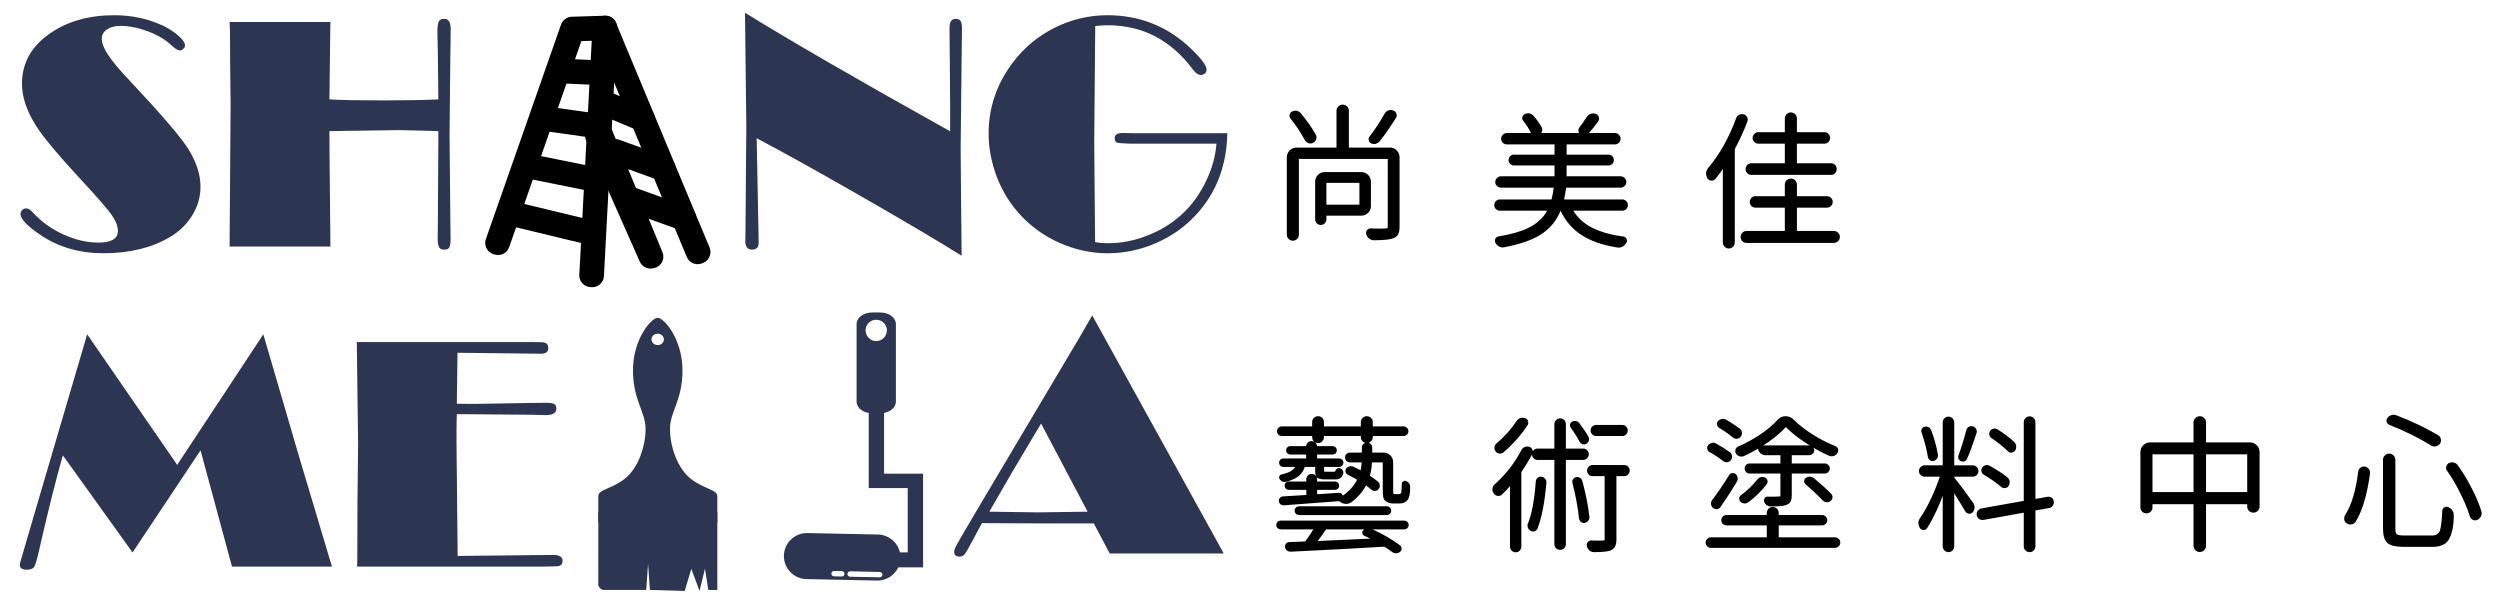
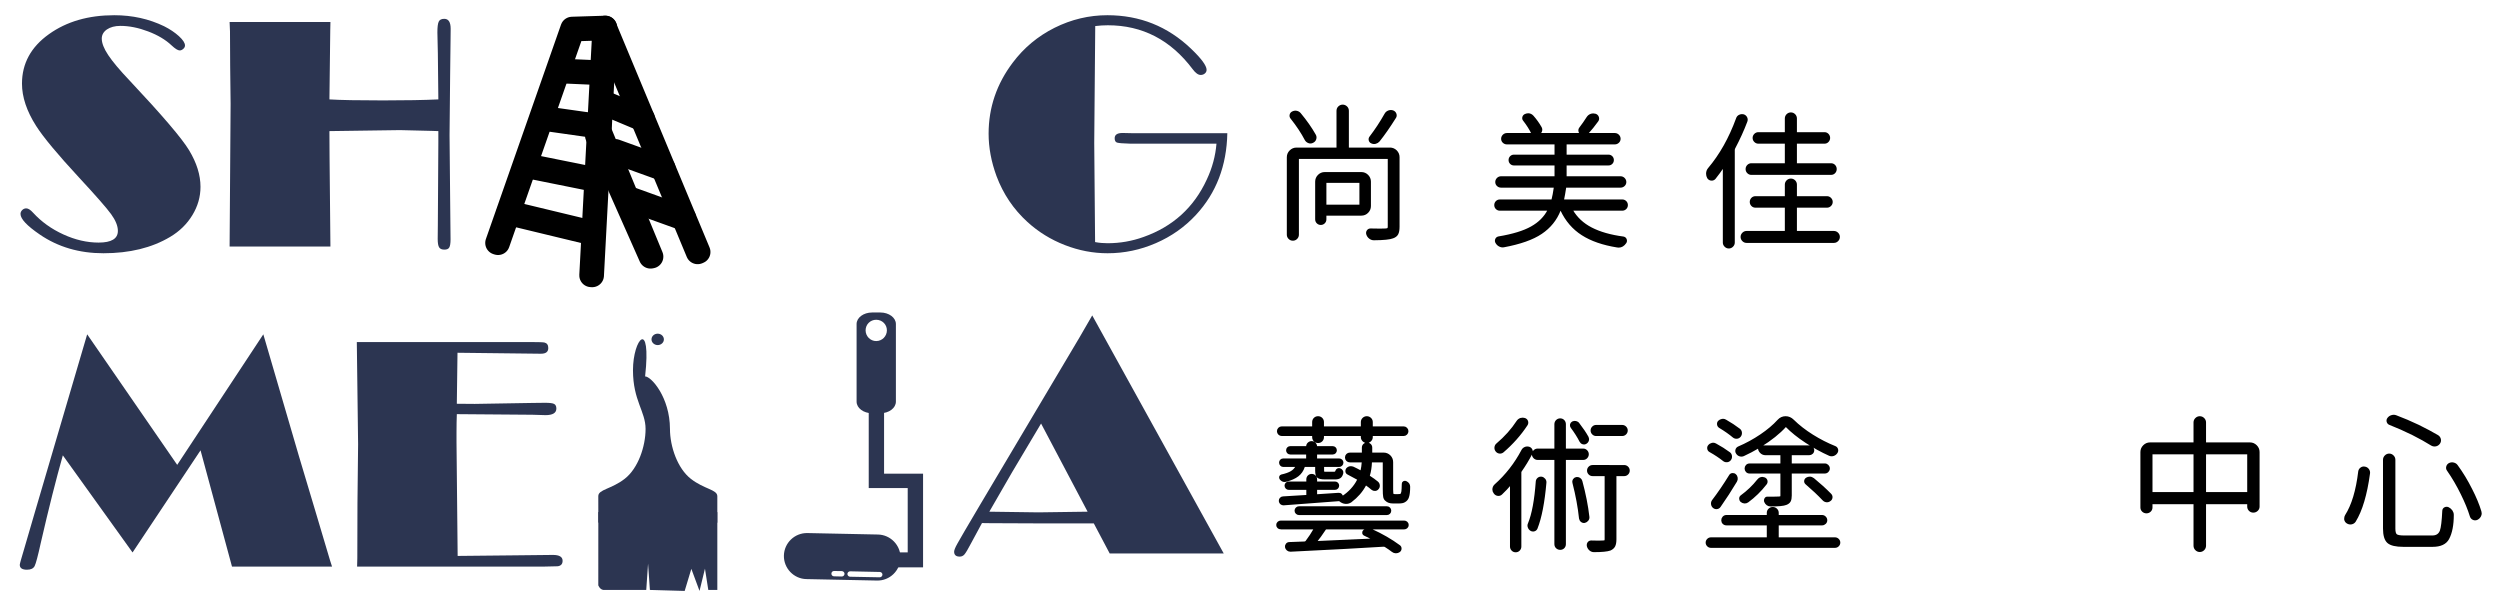
<svg xmlns="http://www.w3.org/2000/svg" version="1.1" id="圖層_1" x="0px" y="0px" width="1063.447px" height="256.487px" viewBox="0 0 1063.447 256.487" enable-background="new 0 0 1063.447 256.487" xml:space="preserve">
  <g>
    <g>
      <path stroke="#000000" stroke-miterlimit="10" d="M544.779,224.688c-0.365,0-0.69-0.132-0.975-0.396s-0.426-0.589-0.426-0.975    s0.142-0.71,0.426-0.975c0.284-0.264,0.609-0.396,0.975-0.396h52.561c0.365,0,0.689,0.133,0.975,0.396    c0.283,0.265,0.426,0.589,0.426,0.975s-0.143,0.711-0.426,0.975c-0.285,0.264-0.609,0.396-0.975,0.396H564.27    c-0.326,0-0.569,0.122-0.731,0.365c-1.34,2.031-2.599,3.776-3.776,5.238c-0.041,0.08-0.041,0.161,0,0.243    c0.04,0.081,0.102,0.122,0.183,0.122c9.663-0.406,17.804-0.771,24.423-1.097c0.041,0,0.07-0.03,0.092-0.091    c0.02-0.062,0.01-0.111-0.031-0.152c-1.34-0.69-2.639-1.319-3.898-1.889c-0.365-0.161-0.559-0.426-0.578-0.791    c-0.02-0.366,0.111-0.649,0.396-0.853c0.568-0.366,1.137-0.549,1.705-0.549c0.406,0,0.832,0.082,1.279,0.244    c4.467,2.03,8.404,4.303,11.816,6.821c0.365,0.243,0.547,0.588,0.547,1.035c0,0.446-0.182,0.812-0.547,1.097    c-0.408,0.283-0.854,0.426-1.342,0.426h-0.061c-0.486,0-0.934-0.162-1.34-0.487c-0.893-0.69-1.887-1.381-2.984-2.07    c-0.242-0.163-0.527-0.244-0.852-0.244c-8.975,0.568-22.191,1.279-39.65,2.132c-0.447,0-0.843-0.143-1.188-0.426    c-0.346-0.285-0.559-0.65-0.64-1.097c-0.041-0.406,0.07-0.771,0.335-1.097c0.264-0.325,0.618-0.487,1.065-0.487    c0.813-0.04,2.964-0.121,6.456-0.243c0.325-0.041,0.589-0.163,0.792-0.365c1.34-1.786,2.518-3.572,3.532-5.36    c0.04-0.121,0.04-0.223,0-0.304s-0.121-0.122-0.243-0.122H544.779z M562.106,187.383c-0.386,0.387-0.862,0.579-1.431,0.579    c-0.569,0-1.046-0.192-1.432-0.579c-0.386-0.385-0.578-0.862-0.578-1.431v-0.67c0-0.203-0.103-0.305-0.305-0.305h-13.095    c-0.447,0-0.822-0.152-1.127-0.457s-0.457-0.67-0.457-1.097c0-0.426,0.152-0.791,0.457-1.096s0.68-0.457,1.127-0.457h12.973    c0.284,0,0.427-0.162,0.427-0.487v-1.827c0-0.568,0.192-1.045,0.578-1.432c0.386-0.385,0.862-0.578,1.432-0.578    c0.568,0,1.045,0.193,1.431,0.578c0.386,0.387,0.579,0.863,0.579,1.432v1.827c0,0.325,0.142,0.487,0.427,0.487h15.835    c0.283,0,0.426-0.162,0.426-0.487v-1.827c0-0.568,0.203-1.045,0.609-1.432c0.404-0.385,0.883-0.578,1.432-0.578    c0.547,0,1.023,0.193,1.43,0.578c0.406,0.387,0.609,0.863,0.609,1.432v1.827c0,0.325,0.143,0.487,0.428,0.487h13.154    c0.447,0,0.822,0.152,1.127,0.457s0.457,0.67,0.457,1.096c0,0.427-0.152,0.792-0.457,1.097s-0.68,0.457-1.127,0.457h-13.277    c-0.203,0-0.305,0.102-0.305,0.305v0.67c0,0.527-0.203,0.995-0.609,1.4c-0.406,0.406-0.883,0.609-1.43,0.609    c-0.549,0-1.027-0.203-1.432-0.609c-0.406-0.405-0.609-0.873-0.609-1.4v-0.67c0-0.203-0.102-0.305-0.305-0.305H562.99    c-0.204,0-0.305,0.102-0.305,0.305v0.67C562.686,186.521,562.492,186.999,562.106,187.383z M593.321,210.68h1.461    c0.609,0,1.016-0.062,1.219-0.184c0.283-0.243,0.488-0.689,0.609-1.34c0.08-0.527,0.143-1.664,0.182-3.41    c0-0.284,0.143-0.497,0.428-0.64c0.283-0.142,0.568-0.132,0.852,0.03c0.854,0.447,1.279,1.076,1.279,1.889    c0,1.948-0.162,3.391-0.486,4.324c-0.244,0.813-0.732,1.421-1.463,1.827c-0.486,0.325-1.279,0.487-2.375,0.487h-2.496    c-1.26,0-2.215-0.325-2.863-0.975c-0.406-0.284-0.67-0.731-0.791-1.34c-0.123-0.609-0.184-1.726-0.184-3.351v-11.328    c0-0.324-0.162-0.487-0.486-0.487h-4.629c-0.285,0-0.447,0.163-0.488,0.487c-0.082,2.031-0.365,3.858-0.852,5.481    c-0.082,0.325,0.02,0.569,0.305,0.731c1.217,0.771,2.314,1.563,3.287,2.375c0.367,0.325,0.568,0.73,0.609,1.218    s-0.102,0.914-0.426,1.279c-0.285,0.365-0.66,0.559-1.127,0.578c-0.467,0.021-0.863-0.111-1.188-0.396    c-0.691-0.609-1.502-1.238-2.436-1.888c-0.244-0.162-0.447-0.102-0.609,0.183c-1.381,2.64-3.41,4.974-6.09,7.004    c-0.609,0.406-1.239,0.609-1.889,0.609c-0.122,0-0.243,0-0.365,0c-0.813-0.081-1.563-0.406-2.254-0.975    c-0.162-0.162-0.365-0.223-0.608-0.183c-4.507,0.365-12.303,0.954-23.388,1.766c-0.041,0-0.082,0-0.122,0    c-0.325,0-0.63-0.101-0.913-0.305c-0.366-0.324-0.549-0.71-0.549-1.157c0-0.324,0.102-0.608,0.305-0.853    c0.283-0.324,0.609-0.487,0.975-0.487c5.318-0.324,8.648-0.526,9.988-0.608c0.284,0,0.427-0.162,0.427-0.487v-2.254    c0-0.283-0.143-0.426-0.427-0.426h-7.552c-0.366,0-0.67-0.132-0.914-0.396c-0.243-0.264-0.365-0.567-0.365-0.913    c0-0.345,0.122-0.64,0.365-0.884c0.244-0.243,0.548-0.365,0.914-0.365h7.613c0.243,0,0.365-0.121,0.365-0.365v-1.035    c0-0.527,0.172-0.964,0.518-1.31c0.345-0.345,0.771-0.518,1.279-0.518c0.507,0,0.933,0.173,1.278,0.518    c0.345,0.346,0.518,0.782,0.518,1.31v1.035c0,0.244,0.122,0.365,0.366,0.365h7.734c0.365,0,0.67,0.122,0.914,0.365    c0.243,0.244,0.365,0.539,0.365,0.884c0,0.346-0.122,0.649-0.365,0.913c-0.244,0.265-0.549,0.396-0.914,0.396h-7.674    c-0.284,0-0.427,0.143-0.427,0.426v2.01c0,0.326,0.143,0.468,0.427,0.427c2.68-0.162,5.745-0.365,9.196-0.609    c0.405-0.04,0.751,0.082,1.036,0.365c0.283,0.285,0.426,0.631,0.426,1.036c0,0.041,0.021,0.071,0.061,0.091    c0.04,0.021,0.062,0.011,0.062-0.03c3.045-1.989,5.299-4.425,6.76-7.309c0.162-0.283,0.102-0.507-0.184-0.67    c-1.501-0.853-2.862-1.584-4.08-2.192c-0.365-0.162-0.589-0.437-0.67-0.822c-0.082-0.386,0-0.74,0.243-1.066    c0.446-0.487,0.954-0.73,1.523-0.73c0.324,0,0.648,0.061,0.974,0.183c1.056,0.487,2.091,1.016,3.107,1.584    c0.283,0.162,0.467,0.102,0.547-0.183c0.285-1.178,0.467-2.416,0.549-3.716c0-0.324-0.143-0.487-0.426-0.487h-5.117    c-0.447,0-0.822-0.152-1.126-0.457c-0.305-0.304-0.457-0.679-0.457-1.126c0-0.446,0.152-0.822,0.457-1.127    c0.304-0.305,0.679-0.457,1.126-0.457h5.177c0.283,0,0.426-0.162,0.426-0.487v-2.132c0-0.487,0.172-0.893,0.518-1.218    c0.346-0.324,0.74-0.487,1.188-0.487s0.844,0.163,1.188,0.487c0.346,0.325,0.52,0.73,0.52,1.218v2.132    c0,0.325,0.141,0.487,0.426,0.487h4.873c1.014,0,1.865,0.346,2.557,1.035c0.689,0.691,1.035,1.544,1.035,2.559v11.693    c0,1.259,0.102,1.97,0.305,2.132C592.569,210.599,592.874,210.68,593.321,210.68z M567.984,203.432h-4.386    c-1.502,0-2.487-0.213-2.953-0.64c-0.468-0.427-0.701-1.31-0.701-2.649v-1.583c0-0.284-0.162-0.427-0.486-0.427h-4.386    c-0.284,0-0.467,0.143-0.548,0.427c-0.487,1.502-1.331,2.721-2.527,3.654c-1.198,0.934-2.894,1.685-5.086,2.253    c-0.163,0.041-0.325,0.061-0.487,0.061c-0.609,0-1.157-0.304-1.645-0.913c-0.163-0.243-0.213-0.497-0.152-0.762    c0.062-0.264,0.233-0.436,0.518-0.518c1.827-0.405,3.229-0.903,4.203-1.492c0.974-0.588,1.705-1.35,2.192-2.283    c0.04-0.122,0.03-0.224-0.03-0.305c-0.062-0.081-0.152-0.122-0.274-0.122h-5.359c-0.365,0-0.67-0.132-0.914-0.396    c-0.243-0.264-0.365-0.579-0.365-0.944s0.122-0.67,0.365-0.914c0.244-0.243,0.549-0.365,0.914-0.365h9.806    c0.283,0,0.426-0.161,0.426-0.487v-1.766c0-0.284-0.143-0.427-0.426-0.427h-6.821c-0.366,0-0.67-0.122-0.914-0.365    c-0.243-0.244-0.365-0.548-0.365-0.914c0-0.365,0.122-0.67,0.365-0.913c0.244-0.244,0.548-0.365,0.914-0.365h7.004    c0.162,0,0.243-0.081,0.243-0.244v-0.061c0-0.527,0.183-0.964,0.549-1.31c0.365-0.345,0.791-0.518,1.278-0.518    s0.914,0.173,1.279,0.518c0.365,0.346,0.548,0.782,0.548,1.31v0.061c0,0.163,0.081,0.244,0.244,0.244h6.882    c0.365,0,0.67,0.121,0.914,0.365c0.243,0.243,0.365,0.548,0.365,0.913c0,0.366-0.122,0.67-0.365,0.914    c-0.244,0.243-0.549,0.365-0.914,0.365h-6.699c-0.284,0-0.427,0.143-0.427,0.427v1.766c0,0.326,0.143,0.487,0.427,0.487h9.44    c0.365,0,0.68,0.122,0.943,0.365c0.264,0.244,0.396,0.549,0.396,0.914s-0.133,0.681-0.396,0.944s-0.578,0.396-0.943,0.396h-6.456    c-0.284,0-0.427,0.143-0.427,0.427v1.583c0,0.447,0.07,0.73,0.214,0.853c0.142,0.122,0.456,0.183,0.943,0.183h3.533    c0.608,0,0.974-0.264,1.096-0.791c0.081-0.284,0.253-0.497,0.518-0.64c0.264-0.143,0.538-0.173,0.822-0.092    c0.365,0.122,0.649,0.335,0.853,0.64s0.264,0.619,0.183,0.944c-0.203,0.813-0.527,1.381-0.974,1.705    C569.486,203.27,568.837,203.432,567.984,203.432z M551.601,218.202c-0.284-0.264-0.426-0.588-0.426-0.975    c0-0.386,0.142-0.71,0.426-0.975c0.284-0.264,0.609-0.396,0.975-0.396h37.335c0.404,0,0.74,0.132,1.004,0.396    c0.264,0.265,0.396,0.589,0.396,0.975c0,0.387-0.133,0.711-0.396,0.975c-0.264,0.265-0.6,0.396-1.004,0.396h-37.335    C552.21,218.597,551.885,218.466,551.601,218.202z" />
      <path stroke="#000000" stroke-miterlimit="10" d="M647.629,191.677c0.244-0.487,0.619-0.842,1.127-1.065    c0.508-0.223,1.045-0.254,1.615-0.092c0.486,0.163,0.83,0.487,1.035,0.975c0.203,0.487,0.182,0.954-0.061,1.4    c-1.34,2.559-2.803,4.975-4.387,7.248c-0.203,0.244-0.305,0.508-0.305,0.792v31.549c0,0.527-0.182,0.983-0.547,1.37    c-0.365,0.386-0.822,0.579-1.371,0.579s-1.004-0.193-1.369-0.579c-0.367-0.387-0.549-0.843-0.549-1.37v-26.555    c0-0.081-0.041-0.132-0.123-0.152c-0.08-0.02-0.143-0.01-0.182,0.03c-1.178,1.422-2.477,2.802-3.898,4.142    c-0.406,0.406-0.893,0.569-1.461,0.487c-0.57-0.081-1.016-0.365-1.34-0.853c-0.326-0.405-0.488-0.853-0.488-1.34    c0-0.731,0.264-1.34,0.793-1.827C640.788,202.275,644.625,197.363,647.629,191.677z M645.559,179.314    c0.324-0.487,0.771-0.832,1.34-1.036c0.283-0.08,0.568-0.121,0.854-0.121c0.242,0,0.486,0.041,0.73,0.121    c0.527,0.163,0.873,0.487,1.035,0.975s0.102,0.955-0.184,1.401c-2.76,4.183-6.131,7.979-10.109,11.389    c-0.406,0.326-0.863,0.457-1.371,0.396c-0.508-0.062-0.924-0.305-1.248-0.731c-0.324-0.426-0.457-0.903-0.396-1.431    c0.063-0.527,0.295-0.954,0.701-1.279C640.403,186.034,643.286,182.806,645.559,179.314z M653.782,204.833    c0.039-0.487,0.244-0.883,0.609-1.188s0.791-0.436,1.279-0.396c0.486,0.082,0.893,0.314,1.217,0.7    c0.324,0.387,0.467,0.822,0.428,1.31c-0.732,8.445-1.99,14.922-3.777,19.429c-0.203,0.447-0.527,0.73-0.975,0.853    s-0.873,0.061-1.279-0.183c-0.447-0.283-0.752-0.67-0.912-1.157c-0.082-0.203-0.123-0.427-0.123-0.67    c0-0.244,0.061-0.487,0.184-0.73C652.096,218.78,653.213,212.792,653.782,204.833z M674.793,191.89    c0.365,0.387,0.549,0.833,0.549,1.34c0,0.509-0.184,0.955-0.549,1.34c-0.365,0.387-0.813,0.579-1.34,0.579h-7.369    c-0.326,0-0.488,0.143-0.488,0.427v35.873c0,0.567-0.182,1.035-0.547,1.4s-0.822,0.548-1.371,0.548    c-0.547,0-1.016-0.183-1.4-0.548c-0.387-0.365-0.578-0.833-0.578-1.4v-35.873c0-0.284-0.164-0.427-0.488-0.427h-7.125    c-0.529,0-0.986-0.192-1.371-0.579c-0.387-0.385-0.578-0.831-0.578-1.34c0-0.507,0.191-0.953,0.578-1.34    c0.385-0.385,0.842-0.578,1.371-0.578h7.125c0.324,0,0.488-0.142,0.488-0.427v-10.414c0-0.568,0.191-1.045,0.578-1.432    c0.385-0.386,0.854-0.579,1.4-0.579c0.549,0,1.006,0.193,1.371,0.579c0.365,0.387,0.547,0.863,0.547,1.432v10.414    c0,0.285,0.162,0.427,0.488,0.427h7.369C673.981,191.312,674.428,191.505,674.793,191.89z M675.282,186.074    c0.201,0.406,0.232,0.833,0.09,1.279c-0.143,0.447-0.436,0.792-0.883,1.035c-0.365,0.204-0.762,0.234-1.188,0.092    c-0.426-0.142-0.74-0.416-0.943-0.822c-0.975-1.908-2.234-3.898-3.777-5.969c-0.242-0.324-0.324-0.68-0.242-1.066    c0.08-0.385,0.305-0.679,0.67-0.883c0.404-0.202,0.842-0.253,1.309-0.152c0.467,0.103,0.822,0.335,1.066,0.7    C673.047,182.441,674.346,184.369,675.282,186.074z M669.374,205.32c-0.041-0.121-0.061-0.264-0.061-0.426    c0-0.244,0.08-0.508,0.242-0.792c0.244-0.365,0.568-0.588,0.975-0.67c0.488-0.081,0.924,0,1.311,0.243    c0.385,0.244,0.639,0.59,0.762,1.036c1.461,5.4,2.455,10.436,2.984,15.104c0.08,0.487-0.031,0.935-0.336,1.34    c-0.305,0.406-0.701,0.67-1.188,0.791c-0.447,0.082-0.854-0.02-1.219-0.304s-0.588-0.67-0.67-1.157    C671.688,215.776,670.752,210.72,669.374,205.32z M690.874,198.316c0.527,0,0.975,0.183,1.34,0.548    c0.365,0.366,0.547,0.803,0.547,1.31c0,0.509-0.182,0.944-0.547,1.31s-0.813,0.548-1.34,0.548h-3.35    c-0.285,0-0.428,0.163-0.428,0.487v26.859c0,1.219-0.162,2.151-0.486,2.802c-0.326,0.649-0.895,1.157-1.705,1.522    c-1.219,0.446-3.514,0.67-6.883,0.67c-0.568,0-1.088-0.193-1.553-0.578c-0.469-0.387-0.783-0.884-0.945-1.492    c-0.041-0.163-0.061-0.305-0.061-0.427c0-0.325,0.082-0.608,0.244-0.853c0.283-0.406,0.67-0.609,1.156-0.609    c1.26,0.04,2.314,0.062,3.168,0.062s1.482-0.021,1.889-0.062c0.445,0,0.75-0.071,0.912-0.213c0.162-0.143,0.244-0.417,0.244-0.822    v-26.859c0-0.324-0.143-0.487-0.426-0.487h-5.178c-0.527,0-0.975-0.183-1.34-0.548s-0.547-0.801-0.547-1.31    c0-0.507,0.182-0.943,0.547-1.31c0.365-0.365,0.813-0.548,1.34-0.548H690.874z M690.02,181.262c0.527,0,0.975,0.183,1.34,0.549    c0.365,0.365,0.549,0.802,0.549,1.31s-0.184,0.943-0.549,1.309c-0.365,0.366-0.813,0.549-1.34,0.549h-11.084    c-0.488,0-0.914-0.183-1.279-0.549c-0.365-0.365-0.549-0.801-0.549-1.309s0.184-0.944,0.549-1.31    c0.365-0.366,0.791-0.549,1.279-0.549H690.02z" />
      <path stroke="#000000" stroke-miterlimit="10" d="M756.563,222.983c-0.285,0-0.428,0.162-0.428,0.487v5.115    c0,0.326,0.143,0.487,0.428,0.487h23.996c0.486,0,0.902,0.174,1.248,0.518c0.346,0.345,0.518,0.751,0.518,1.219    c0,0.466-0.172,0.872-0.518,1.218c-0.346,0.345-0.762,0.518-1.248,0.518h-52.744c-0.486,0-0.904-0.173-1.248-0.518    c-0.346-0.346-0.518-0.752-0.518-1.218c0-0.468,0.172-0.874,0.518-1.219c0.344-0.344,0.762-0.518,1.248-0.518h23.814    c0.283,0,0.426-0.161,0.426-0.487v-5.115c0-0.325-0.143-0.487-0.426-0.487h-17.236c-0.488,0-0.895-0.162-1.219-0.487    s-0.486-0.721-0.486-1.188s0.162-0.873,0.486-1.219c0.324-0.345,0.73-0.518,1.219-0.518h17.297c0.244,0,0.365-0.122,0.365-0.365    v-1.035c0-0.568,0.203-1.045,0.609-1.432c0.406-0.386,0.883-0.578,1.432-0.578c0.547,0,1.025,0.192,1.432,0.578    c0.404,0.387,0.607,0.863,0.607,1.432v1.035c0,0.243,0.123,0.365,0.367,0.365h18.574c0.447,0,0.844,0.173,1.189,0.518    c0.344,0.346,0.518,0.752,0.518,1.219s-0.174,0.862-0.518,1.188c-0.346,0.325-0.742,0.487-1.189,0.487H756.563z M735.549,192.774    c0.406,0.284,0.641,0.7,0.701,1.248s-0.072,1.026-0.396,1.432c-0.324,0.406-0.74,0.63-1.248,0.67    c-0.508,0.041-0.965-0.101-1.371-0.427c-1.623-1.299-3.553-2.578-5.785-3.837c-0.406-0.202-0.65-0.537-0.73-1.005    c-0.082-0.466,0.02-0.862,0.305-1.188c0.324-0.405,0.75-0.67,1.279-0.792c0.16-0.04,0.305-0.061,0.426-0.061    c0.365,0,0.709,0.102,1.035,0.305C731.875,190.256,733.803,191.475,735.549,192.774z M731.469,215.37    c-0.285,0.406-0.67,0.64-1.156,0.7c-0.488,0.061-0.924-0.07-1.311-0.396s-0.609-0.741-0.67-1.249    c-0.061-0.507,0.051-0.964,0.336-1.37c2.395-3.126,4.83-6.7,7.309-10.72c0.201-0.365,0.527-0.567,0.975-0.608    c0.445-0.04,0.811,0.081,1.096,0.365c0.365,0.325,0.578,0.73,0.639,1.218c0.063,0.487-0.029,0.935-0.273,1.34    C736.178,208.386,733.866,211.958,731.469,215.37z M739.813,182.786c0.406,0.325,0.629,0.751,0.67,1.278    c0.041,0.528-0.102,0.996-0.426,1.401c-0.326,0.406-0.742,0.63-1.248,0.67c-0.508,0.041-0.965-0.102-1.371-0.427    c-1.584-1.34-3.553-2.72-5.908-4.142c-0.365-0.243-0.578-0.588-0.639-1.035c-0.061-0.446,0.051-0.832,0.334-1.157    c0.365-0.365,0.793-0.588,1.279-0.67c0.162-0.04,0.305-0.061,0.428-0.061c0.365,0,0.709,0.102,1.035,0.304    C736.118,180.167,738.067,181.445,739.813,182.786z M751.02,193.139c-0.771,0-1.422-0.274-1.949-0.822s-0.791-1.188-0.791-1.919    c0-0.08-0.041-0.142-0.123-0.183c-0.082-0.04-0.143-0.04-0.182,0c-2.152,1.26-4.285,2.376-6.395,3.35    c-0.488,0.204-0.986,0.224-1.492,0.062c-0.51-0.162-0.904-0.487-1.188-0.975c-0.244-0.365-0.305-0.781-0.184-1.249    c0.121-0.466,0.406-0.801,0.854-1.005c3.328-1.421,6.494-3.146,9.5-5.177c3.004-2.029,5.482-4.12,7.432-6.273    c0.852-0.934,1.865-1.4,3.045-1.4c1.176,0,2.213,0.447,3.105,1.34c2.354,2.314,5.105,4.457,8.252,6.426    c3.146,1.97,6.344,3.604,9.594,4.902c0.445,0.163,0.74,0.478,0.883,0.944s0.07,0.904-0.213,1.31    c-0.326,0.487-0.752,0.822-1.279,1.005s-1.057,0.173-1.584-0.03c-3.371-1.502-6.709-3.34-10.018-5.512    c-3.311-2.172-6.082-4.396-8.314-6.67c-0.203-0.243-0.406-0.243-0.609,0c-2.559,2.843-6.09,5.664-10.598,8.466    c-0.041,0.041-0.051,0.092-0.029,0.152c0.02,0.062,0.049,0.092,0.09,0.092h20.77c0.445,0,0.832,0.152,1.156,0.457    c0.326,0.304,0.488,0.68,0.488,1.126c0,0.447-0.162,0.822-0.488,1.127c-0.324,0.305-0.711,0.457-1.156,0.457h-7.492    c-0.283,0-0.426,0.143-0.426,0.426v3.594c0,0.325,0.143,0.487,0.426,0.487h14.131c0.445,0,0.832,0.163,1.156,0.487    c0.326,0.325,0.488,0.711,0.488,1.157c0,0.447-0.162,0.833-0.488,1.157c-0.324,0.325-0.711,0.487-1.156,0.487h-14.131    c-0.283,0-0.426,0.143-0.426,0.426v9.44c0,1.016-0.143,1.787-0.426,2.314c-0.285,0.528-0.813,0.935-1.584,1.219    c-0.975,0.406-3.127,0.608-6.455,0.608c-1.057,0-1.828-0.548-2.314-1.645c-0.123-0.365-0.082-0.72,0.121-1.065    c0.203-0.345,0.486-0.497,0.854-0.457c1.014,0,1.887,0,2.617,0c1.137,0,1.908-0.02,2.314-0.061    c0.447-0.04,0.732-0.122,0.854-0.244c0.121-0.121,0.184-0.344,0.184-0.67v-9.44c0-0.283-0.145-0.426-0.428-0.426H744.26    c-0.488,0-0.885-0.162-1.188-0.487c-0.305-0.324-0.457-0.71-0.457-1.157c0-0.446,0.152-0.832,0.457-1.157    c0.303-0.324,0.699-0.487,1.188-0.487h13.154c0.283,0,0.428-0.162,0.428-0.487v-3.594c0-0.283-0.145-0.426-0.428-0.426H751.02z     M747.852,204.345c0.326-0.446,0.732-0.74,1.219-0.883c0.488-0.142,0.975-0.111,1.463,0.092c0.445,0.203,0.719,0.527,0.822,0.974    c0.1,0.447,0.008,0.854-0.275,1.219c-2.273,2.923-4.852,5.441-7.734,7.552c-0.406,0.285-0.844,0.406-1.311,0.366    s-0.902-0.224-1.309-0.549c-0.285-0.283-0.426-0.629-0.426-1.035c0-0.405,0.162-0.73,0.486-0.975    C743.508,209.117,745.864,206.864,747.852,204.345z M768.377,205.625c-0.324-0.283-0.467-0.629-0.426-1.035    c0.039-0.405,0.244-0.731,0.609-0.975c0.404-0.243,0.832-0.365,1.279-0.365c0.486,0,0.975,0.183,1.461,0.548    c2.721,2.233,5.137,4.426,7.248,6.578c0.365,0.365,0.518,0.791,0.457,1.278s-0.295,0.854-0.701,1.097    c-0.406,0.325-0.863,0.457-1.369,0.396c-0.51-0.061-0.945-0.294-1.311-0.7C773.635,210.335,771.219,208.061,768.377,205.625z" />
-       <path stroke="#000000" stroke-miterlimit="10" d="M831.215,202.275c-0.283,0-0.426,0.163-0.426,0.487v0.061    c0,0.325,0.102,0.609,0.305,0.853c1.867,2.274,4.486,5.786,7.857,10.537c0.365,0.528,0.527,1.096,0.486,1.705    s-0.264,1.157-0.67,1.645c-0.324,0.365-0.74,0.518-1.248,0.457c-0.508-0.062-0.883-0.314-1.127-0.762    c-1.096-1.908-2.883-4.831-5.359-8.771c-0.041-0.04-0.092-0.05-0.152-0.03c-0.061,0.021-0.092,0.052-0.092,0.092v23.875    c0,0.526-0.193,0.983-0.578,1.37c-0.387,0.385-0.844,0.578-1.371,0.578s-0.984-0.193-1.369-0.578    c-0.387-0.387-0.58-0.844-0.58-1.37v-23.937c0-0.04-0.02-0.061-0.061-0.061s-0.061,0.021-0.061,0.061    c-2.273,6.375-4.75,11.674-7.43,15.896c-0.285,0.406-0.68,0.6-1.188,0.579s-0.883-0.274-1.127-0.762    c-0.324-0.568-0.486-1.137-0.486-1.705c0-0.69,0.242-1.36,0.73-2.01c1.543-2.233,3.076-4.964,4.598-8.192    c1.523-3.228,2.791-6.404,3.807-9.531c0-0.122-0.029-0.233-0.092-0.335c-0.061-0.101-0.15-0.152-0.273-0.152h-6.578    c-0.527,0-0.984-0.183-1.369-0.548c-0.387-0.366-0.58-0.813-0.58-1.34s0.193-0.984,0.58-1.371    c0.385-0.385,0.842-0.578,1.369-0.578h7.734c0.283,0,0.426-0.162,0.426-0.487v-18.271c0-0.527,0.193-0.984,0.58-1.37    c0.385-0.386,0.842-0.579,1.369-0.579s0.984,0.193,1.371,0.579c0.385,0.386,0.578,0.843,0.578,1.37v18.271    c0,0.325,0.143,0.487,0.426,0.487h7.918c0.527,0,0.984,0.193,1.371,0.578c0.385,0.387,0.578,0.844,0.578,1.371    s-0.193,0.974-0.578,1.34c-0.387,0.365-0.844,0.548-1.371,0.548H831.215z M823.848,193.444c0.08,0.487-0.012,0.935-0.275,1.34    c-0.264,0.406-0.639,0.67-1.125,0.792c-0.447,0.121-0.854,0.051-1.219-0.214c-0.365-0.264-0.59-0.618-0.67-1.065    c-0.488-3.248-1.381-6.72-2.68-10.415c-0.164-0.405-0.143-0.801,0.061-1.188c0.203-0.386,0.508-0.618,0.914-0.7    c0.445-0.122,0.873-0.081,1.279,0.121c0.404,0.204,0.689,0.528,0.852,0.975C822.284,186.46,823.239,189.911,823.848,193.444z     M836.881,183.151c0.121-0.487,0.395-0.862,0.82-1.127c0.428-0.264,0.885-0.324,1.371-0.183c0.488,0.143,0.854,0.437,1.096,0.883    c0.244,0.447,0.285,0.914,0.123,1.401c-1.584,4.791-2.904,8.385-3.959,10.78c-0.162,0.406-0.426,0.69-0.793,0.853    c-0.365,0.162-0.75,0.162-1.156,0c-0.365-0.122-0.631-0.355-0.791-0.701c-0.164-0.344-0.184-0.7-0.063-1.065    C834.79,190.622,835.907,187.008,836.881,183.151z M873.12,213.36c0.039,0.121,0.061,0.224,0.061,0.305    c0,0.406-0.123,0.791-0.365,1.156c-0.326,0.447-0.752,0.711-1.279,0.792l-5.787,1.035c-0.283,0.041-0.426,0.224-0.426,0.549    v15.227c0,0.526-0.193,0.983-0.578,1.37c-0.387,0.385-0.854,0.578-1.4,0.578c-0.549,0-1.016-0.193-1.402-0.578    c-0.385-0.387-0.578-0.844-0.578-1.37v-14.496c0-0.324-0.143-0.446-0.426-0.365l-17.297,3.106c-0.57,0.082-1.066-0.03-1.492-0.335    s-0.701-0.721-0.822-1.249c0-0.122,0-0.243,0-0.365c0-0.405,0.102-0.771,0.305-1.097c0.324-0.446,0.75-0.73,1.279-0.853    l18.027-3.228c0.283-0.04,0.426-0.223,0.426-0.549v-33.437c0-0.527,0.193-0.984,0.578-1.37c0.387-0.386,0.854-0.579,1.402-0.579    c0.547,0,1.014,0.193,1.4,0.579c0.385,0.386,0.578,0.843,0.578,1.37v32.828c0,0.325,0.143,0.447,0.426,0.365l5.238-0.913    c0.527-0.122,1.006-0.031,1.432,0.273S873.079,212.833,873.12,213.36z M853.569,203.432c0.445,0.365,0.709,0.833,0.791,1.4    c0.082,0.569-0.041,1.097-0.365,1.584c-0.244,0.406-0.619,0.64-1.127,0.7s-0.943-0.07-1.309-0.396    c-1.99-1.706-4.467-3.451-7.432-5.238c-0.406-0.243-0.66-0.588-0.76-1.035c-0.104-0.446-0.031-0.873,0.213-1.279    c0.283-0.405,0.658-0.67,1.127-0.792c0.465-0.121,0.922-0.061,1.369,0.184C849.122,200.225,851.62,201.848,853.569,203.432z     M856.553,188.45c0.365,0.406,0.568,0.883,0.609,1.431c0.039,0.549-0.082,1.046-0.367,1.492c-0.283,0.406-0.67,0.63-1.156,0.67    c-0.486,0.041-0.895-0.121-1.219-0.487c-1.908-1.867-4.264-3.755-7.064-5.664c-0.365-0.243-0.59-0.599-0.67-1.065    c-0.082-0.467,0-0.884,0.244-1.249c0.324-0.405,0.721-0.659,1.188-0.761s0.922-0.01,1.369,0.273    C852.29,184.876,854.643,186.664,856.553,188.45z" />
      <path stroke="#000000" stroke-miterlimit="10" d="M937.903,188.267c0,0.284,0.141,0.426,0.426,0.426h18.76    c0.973,0,1.816,0.356,2.527,1.066c0.709,0.71,1.064,1.553,1.064,2.527v23.205c0,0.568-0.213,1.056-0.639,1.461    c-0.426,0.406-0.936,0.609-1.523,0.609s-1.086-0.203-1.492-0.609c-0.406-0.405-0.609-0.893-0.609-1.461v-1.097    c0-0.283-0.143-0.427-0.426-0.427h-17.662c-0.285,0-0.426,0.144-0.426,0.427v17.724c0,0.608-0.213,1.126-0.641,1.553    c-0.426,0.427-0.934,0.64-1.521,0.64c-0.59,0-1.098-0.213-1.523-0.64s-0.639-0.944-0.639-1.553v-17.724    c0-0.283-0.143-0.427-0.428-0.427h-17.602c-0.283,0-0.426,0.144-0.426,0.427v1.462c0,0.568-0.203,1.046-0.609,1.431    c-0.406,0.387-0.893,0.579-1.461,0.579s-1.057-0.192-1.463-0.579c-0.406-0.385-0.607-0.862-0.607-1.431v-23.57    c0-0.975,0.354-1.817,1.064-2.527s1.555-1.066,2.527-1.066h18.576c0.285,0,0.428-0.142,0.428-0.426v-8.588    c0-0.568,0.213-1.066,0.639-1.492c0.426-0.427,0.934-0.64,1.523-0.64c0.588,0,1.096,0.213,1.521,0.64    c0.428,0.426,0.641,0.924,0.641,1.492V188.267z M915.124,209.401c0,0.284,0.162,0.426,0.488,0.426h17.539    c0.285,0,0.428-0.142,0.428-0.426V193.2c0-0.283-0.143-0.426-0.428-0.426h-17.539c-0.326,0-0.488,0.143-0.488,0.426V209.401z     M937.903,209.401c0,0.284,0.141,0.426,0.426,0.426h17.602c0.324,0,0.486-0.142,0.486-0.426V193.2    c0-0.283-0.162-0.426-0.486-0.426h-17.602c-0.285,0-0.426,0.143-0.426,0.426V209.401z" />
      <path stroke="#000000" stroke-miterlimit="10" d="M1003.639,200.57c0.082-0.527,0.346-0.954,0.793-1.279    c0.445-0.324,0.934-0.427,1.461-0.305c0.568,0.082,1.025,0.356,1.371,0.822c0.344,0.468,0.477,0.985,0.395,1.553    c-1.217,8.975-3.227,15.734-6.029,20.282c-0.324,0.487-0.781,0.791-1.369,0.913c-0.59,0.122-1.148,0.021-1.676-0.305    c-0.486-0.283-0.791-0.71-0.914-1.278c0-0.162,0-0.305,0-0.427c0-0.405,0.102-0.792,0.305-1.157    C1000.778,215.004,1002.665,208.731,1003.639,200.57z M1014.176,195.576c0-0.568,0.213-1.066,0.639-1.492    c0.428-0.427,0.924-0.64,1.492-0.64s1.066,0.213,1.492,0.64c0.428,0.426,0.641,0.924,0.641,1.492v29.295    c0,1.422,0.264,2.345,0.791,2.771c0.527,0.426,1.664,0.64,3.412,0.64h11.998c1.867,0,3.105-0.813,3.715-2.437    c0.486-1.38,0.832-4.242,1.035-8.588c0.039-0.487,0.273-0.832,0.701-1.035c0.426-0.203,0.861-0.203,1.309,0    c0.568,0.284,1.035,0.69,1.4,1.218c0.324,0.487,0.488,1.016,0.488,1.584c0,4.263-0.65,7.613-1.949,10.049    c-1.096,2.03-3.289,3.046-6.578,3.046h-12.424c-3.168,0-5.32-0.509-6.457-1.522c-1.137-1.015-1.705-2.944-1.705-5.786V195.576z     M1016.612,180.288c-0.447-0.161-0.74-0.477-0.883-0.943s-0.051-0.903,0.275-1.31c0.365-0.487,0.852-0.812,1.461-0.975    c0.244-0.081,0.508-0.122,0.791-0.122c0.324,0,0.629,0.062,0.914,0.183c3.045,1.138,6.232,2.497,9.563,4.081    c3.125,1.544,5.826,2.984,8.1,4.324c0.527,0.325,0.854,0.782,0.975,1.37c0.123,0.589,0,1.127-0.365,1.614    s-0.844,0.782-1.432,0.883c-0.588,0.103-1.146-0.009-1.674-0.335c-2.193-1.38-4.854-2.862-7.979-4.445    C1022.987,182.948,1019.739,181.506,1016.612,180.288z M1041.34,199.96c-0.326-0.405-0.418-0.873-0.273-1.4    c0.141-0.527,0.455-0.914,0.943-1.157c0.527-0.244,1.086-0.295,1.674-0.152c0.59,0.143,1.045,0.456,1.371,0.943    c2.232,3.046,4.264,6.396,6.09,10.05c1.746,3.41,3.047,6.538,3.898,9.379c0.082,0.244,0.121,0.487,0.121,0.731    c0,0.365-0.08,0.711-0.242,1.035c-0.285,0.569-0.711,0.995-1.279,1.279c-0.529,0.243-1.047,0.243-1.553,0    c-0.508-0.244-0.844-0.649-1.006-1.219c-0.852-2.802-2.131-5.928-3.836-9.379C1045.461,206.417,1043.491,203.046,1041.34,199.96z" />
    </g>
  </g>
  <path fill="#2C3551" d="M11.166,88.633c0.838,0,1.819,0.625,2.945,1.887c3.495,3.807,7.767,6.885,12.845,9.199  c5.047,2.314,10.049,3.471,14.997,3.471c5.466,0,8.192-1.66,8.192-4.98c0-2.102-0.96-4.461-2.862-7.094  c-1.919-2.65-6.487-7.857-13.712-15.654c-9.098-9.834-15.173-17.127-18.202-21.895c-4.013-6.287-6.016-12.302-6.016-17.982  c0-8.587,3.822-15.606,11.474-21.057c7.521-5.375,16.771-8.056,27.78-8.056c7.705,0,14.755,1.568,21.21,4.689  c2.421,1.219,4.522,2.62,6.258,4.188c1.751,1.6,2.619,2.924,2.619,4.005c0,0.502-0.229,0.99-0.731,1.432s-0.974,0.669-1.507,0.669  c-0.791,0-1.965-0.729-3.502-2.176c-2.512-2.376-5.832-4.356-9.928-5.909c-4.11-1.567-8.055-2.359-11.831-2.359  c-2.329,0-4.217,0.518-5.709,1.507c-1.447,1.005-2.193,2.314-2.193,3.899c0,1.901,0.898,4.247,2.726,6.988  c1.827,2.756,4.888,6.426,9.228,10.978c13.719,14.617,22.139,24.453,25.199,29.541c3.229,5.359,4.843,10.535,4.843,15.545  c0,4.232-1.143,8.252-3.442,12.029c-2.284,3.775-5.451,6.896-9.516,9.303c-7.751,4.613-17.19,6.928-28.336,6.928  c-10.278,0-19.308-2.648-27.089-7.979c-5.458-3.73-8.184-6.639-8.184-8.74c0-0.609,0.236-1.156,0.731-1.66  C9.94,88.877,10.51,88.633,11.166,88.633" />
  <path fill="#2C3551" d="M186.465,42.284l-0.213-19.688l-0.198-8.771c0-2.284,0.184-3.838,0.579-4.629  c0.365-0.791,1.156-1.187,2.36-1.187c1.812,0,2.71,1.415,2.71,4.263l-0.046,4.766l-0.182,15.531l-0.245,24.985l0.245,26.039  l0.182,18.256c0,1.674-0.198,2.832-0.548,3.426c-0.35,0.623-1.051,0.914-2.087,0.914c-1.065,0-1.826-0.32-2.223-0.975  c-0.411-0.654-0.609-1.844-0.609-3.564l0.062-5.938l0.213-35.097v-4.842l-2.648-0.09l-13.644-0.336l-30.041,0.426l0.06,11.13  l0.366,37.961H97.667l0.427-60.678L97.91,28.17l-0.076-14.785L97.667,9.35h42.892l-0.076,3.64l-0.35,29.295  c4.766,0.29,12.363,0.427,22.748,0.427C172.427,42.711,180.284,42.574,186.465,42.284" />
  <path fill="#2C3551" d="M464.611,134.174l55.941,101.256h-48.511l-6.762-12.791h-23.433l-20.662-0.09l-3.473-0.047l-4.612,8.543  c-1.34,2.572-2.3,4.172-2.847,4.797c-0.519,0.607-1.189,0.928-2.01,0.928c-1.584,0-2.376-0.701-2.376-2.102  c0-0.594,0.44-1.736,1.37-3.395c0.898-1.66,4.081-7.096,9.547-16.338l42.359-71.305L464.611,134.174z M442.851,180.159  l-12.241,20.57l-9.775,16.932l20.875,0.289l20.937-0.289L442.851,180.159z" />
-   <path fill="#2C3551" d="M404.164,55.851V44.143l-0.138-18.546l-0.075-8.481l-0.046-5.328c0-2.513,0.837-3.776,2.573-3.776  c1.02,0,1.735,0.288,2.115,0.882c0.413,0.58,0.609,1.676,0.609,3.304v0.991c-0.045,0.989-0.076,2.589-0.076,4.827L408.868,41.6  l-0.228,21.622l0.183,22.748l0.243,22.824c-9.592-6.029-23.677-14.344-42.207-24.971c-18.5-10.629-33.513-18.957-44.993-25.033  l0.075,3.425l0.701,36.133l0.076,4.842c0,2.01-0.944,3-2.817,3c-1.903,0-2.862-1.232-2.862-3.701l0.076-4.902l0.061-7.918  l0.29-35.888l-0.563-48.358C335.828,17.146,364.896,33.956,404.164,55.851" />
  <path fill="#2C3551" d="M522.077,56.658c-0.274,13.84-4.706,25.413-13.294,34.7c-4.795,5.193-10.506,9.213-17.113,12.076  c-6.608,2.861-13.431,4.293-20.54,4.293c-6.138,0-12.212-1.156-18.181-3.486c-5.984-2.33-11.268-5.604-15.881-9.807  c-5.939-5.404-10.324-11.922-13.171-19.52c-2.223-6.059-3.365-12.09-3.365-18.058c0-11.101,3.44-21.18,10.293-30.24  c4.72-6.287,10.644-11.222,17.77-14.8c7.156-3.563,14.646-5.345,22.474-5.345c13.765,0,25.61,4.735,35.537,14.207  c4.447,4.247,6.655,7.248,6.655,9.029c0,0.608-0.245,1.127-0.731,1.537c-0.502,0.426-1.082,0.64-1.781,0.64  c-1.065,0-2.208-0.823-3.427-2.467c-9.348-12.439-21.378-18.667-36.055-18.667c-1.767,0-3.549,0.106-5.375,0.335l-0.427,49.684  l0.365,42.208c1.752,0.334,3.533,0.486,5.3,0.486c5.283,0,10.368-0.883,15.316-2.664c12.47-4.416,21.439-12.576,26.89-24.424  c2.346-4.979,3.699-10.08,4.127-15.256h-36.527c-3.229-0.076-5.163-0.258-5.803-0.473c-0.654-0.243-0.975-0.853-0.975-1.842  c0-1.477,1.098-2.237,3.351-2.237l4.202,0.091H522.077z" />
  <path fill="#2C3551" d="M112.011,142.213l15.24,52.137l6.913,23.098l6.228,20.922l0.853,2.648H98.687l-13.383-49.455l-28.916,43.441  l-29.66-41.311c-2.854,10.111-5.983,22.461-9.349,37.107c-1.226,5.604-2.109,8.924-2.649,9.988  c-0.541,1.035-1.606,1.555-3.251,1.555c-2.032,0-3.068-0.688-3.068-2.088c0-0.426,0.662-2.756,1.957-7.064l4.347-14.906  l7.567-25.748l14.801-50.324l38.294,55.531L112.011,142.213z" />
  <path fill="#2C3551" d="M194.327,176.168c-0.077,2.146-0.137,4.752-0.137,7.826v4.188l0.486,48.299l23.724-0.244l16.794-0.182  c2.757,0,4.126,0.836,4.126,2.496c0,1.371-0.7,2.146-2.102,2.33c-0.319,0.045-2.253,0.09-5.801,0.137h-79.512l0.092-3.623  l0.062-23.387l0.273-25.033l-0.548-43.471h74.167c3.319,0,5.207,0.076,5.695,0.213c1.051,0.273,1.583,1.051,1.583,2.344  c0,1.6-1.021,2.406-3.075,2.406h-0.488l-35.051-0.41l-0.289,21.697l7.629,0.061l24.498-0.41l5.376-0.063  c1.979,0,3.257,0.152,3.896,0.488c0.625,0.334,0.945,0.988,0.945,1.979c0,1.842-1.553,2.787-4.615,2.787l-5.541-0.168  L194.327,176.168z" />
  <polygon fill="#2C3551" stroke="#000000" stroke-width="10" stroke-linecap="round" stroke-linejoin="round" stroke-miterlimit="10" points="  251.909,117.168 251.421,117.137 256.994,12.182 243.716,12.593 211.863,103.479 211.407,103.342 243.366,12.121 257.527,11.68   256.339,33.666 " />
  <polygon fill="#2C3551" stroke="#000000" stroke-width="10" stroke-linecap="round" stroke-linejoin="round" stroke-miterlimit="10" points="  252.548,99.52 216.112,90.719 216.218,90.262 252.685,99.049 " />
  <polygon fill="#2C3551" stroke="#000000" stroke-width="10" stroke-linecap="round" stroke-linejoin="round" stroke-miterlimit="10" points="  253.795,76.758 223.268,70.606 223.343,70.133 253.857,76.284 " />
  <polygon fill="#2C3551" stroke="#000000" stroke-width="10" stroke-linecap="round" stroke-linejoin="round" stroke-miterlimit="10" points="  255,53.993 230.424,50.506 230.469,50.02 255.061,53.507 " />
  <polygon fill="#2C3551" stroke="#000000" stroke-width="10" stroke-linecap="round" stroke-linejoin="round" stroke-miterlimit="10" points="  256.233,31.23 237.581,30.409 237.581,29.906 256.233,30.729 " />
  <polygon fill="#2C3551" stroke="#000000" stroke-width="10" stroke-linecap="round" stroke-linejoin="round" stroke-miterlimit="10" points="  276.719,109.249 253.857,57.692 255.668,57.115 277.176,109.159 " />
  <polygon fill="#2C3551" stroke="#000000" stroke-width="10" stroke-linecap="round" stroke-linejoin="round" stroke-miterlimit="10" points="  296.757,107.377 256.979,11.862 257.42,11.68 297.214,107.194 " />
  <polygon fill="#2C3551" stroke="#000000" stroke-width="10" stroke-linecap="round" stroke-linejoin="round" stroke-miterlimit="10" points="  290.956,93.155 268.627,85.116 268.779,84.661 291.092,92.698 " />
  <polygon fill="#2C3551" stroke="#000000" stroke-width="10" stroke-linecap="round" stroke-linejoin="round" stroke-miterlimit="10" points="  282.193,72.051 261.501,64.59 261.667,64.135 282.346,71.596 " />
  <polygon fill="#2C3551" stroke="#000000" stroke-width="10" stroke-linecap="round" stroke-linejoin="round" stroke-miterlimit="10" points="  273.446,50.933 257.062,44.065 257.214,43.625 273.589,50.477 " />
  <path stroke="#000000" stroke-miterlimit="10" d="M591.25,63.275c1.014,0,1.865,0.365,2.559,1.066  c0.691,0.715,1.035,1.553,1.035,2.527v29.538c0,1.34-0.176,2.345-0.518,3.016c-0.344,0.669-0.982,1.172-1.918,1.491  c-1.182,0.488-3.838,0.762-7.979,0.793c-0.609,0-1.166-0.184-1.676-0.579c-0.51-0.382-0.859-0.883-1.064-1.492  c-0.16-0.488-0.115-0.929,0.15-1.341c0.268-0.396,0.641-0.608,1.129-0.608c1.621,0.046,3.006,0.061,4.141,0.061  c1.013,0,1.804-0.015,2.376-0.061c0.523-0.03,0.883-0.152,1.064-0.335c0.184-0.182,0.275-0.486,0.275-0.944V67.599  c0-0.319-0.16-0.487-0.488-0.487h-37.883c-0.281,0-0.426,0.168-0.426,0.487v32.219c0,0.578-0.206,1.066-0.609,1.461  c-0.403,0.412-0.891,0.609-1.461,0.609c-0.571,0-1.059-0.197-1.462-0.609c-0.404-0.395-0.608-0.883-0.608-1.461V66.869  c0-0.975,0.357-1.813,1.065-2.527c0.707-0.701,1.553-1.066,2.527-1.066h17.114c0.281,0,0.426-0.152,0.426-0.487V47.134  c0-0.608,0.214-1.11,0.64-1.521c0.427-0.396,0.922-0.609,1.493-0.609c0.57,0,1.065,0.213,1.491,0.609  c0.427,0.411,0.64,0.913,0.64,1.521v15.653c0,0.335,0.145,0.487,0.427,0.487H591.25z M559.213,57.428  c0.328,0.532,0.396,1.08,0.213,1.645c-0.182,0.578-0.539,0.975-1.065,1.218c-0.524,0.289-1.065,0.335-1.613,0.122  c-0.548-0.198-0.968-0.549-1.249-1.036c-1.545-2.953-3.57-6.029-6.091-9.196c-0.327-0.365-0.434-0.791-0.335-1.279  c0.1-0.487,0.373-0.822,0.823-1.035c0.524-0.274,1.072-0.365,1.644-0.243c0.57,0.121,1.035,0.411,1.401,0.853  C555.498,51.565,557.592,54.55,559.213,57.428z M582.663,87.637c0,0.974-0.344,1.826-1.037,2.527  c-0.691,0.716-1.545,1.065-2.557,1.065h-14.922c-0.281,0-0.427,0.151-0.427,0.427v1.645c0,0.533-0.182,0.975-0.548,1.34  c-0.365,0.365-0.814,0.548-1.34,0.548c-0.524,0-0.975-0.183-1.34-0.548s-0.549-0.807-0.549-1.34V77.284  c0-0.975,0.344-1.813,1.036-2.527c0.692-0.701,1.545-1.066,2.559-1.066h15.531c1.012,0,1.865,0.365,2.557,1.066  c0.693,0.715,1.037,1.553,1.037,2.527V87.637z M578.764,77.77c0-0.32-0.16-0.486-0.488-0.486h-14.068  c-0.328,0-0.488,0.166-0.488,0.486v9.379c0,0.29,0.16,0.427,0.488,0.427h14.068c0.328,0,0.488-0.137,0.488-0.427V77.77z   M589.421,48.596c0.283-0.518,0.725-0.897,1.311-1.126c0.586-0.214,1.164-0.229,1.734-0.031c0.527,0.214,0.885,0.579,1.066,1.097  c0.184,0.533,0.115,1.02-0.213,1.462c-2.475,3.943-4.773,7.232-6.882,9.866c-0.365,0.411-0.814,0.686-1.34,0.822  c-0.525,0.152-1.059,0.092-1.584-0.152c-0.402-0.152-0.67-0.457-0.791-0.913c-0.123-0.441-0.039-0.853,0.244-1.219  C585.319,55.327,587.473,52.053,589.421,48.596z" />
  <path stroke="#000000" stroke-miterlimit="10" d="M691.42,85.893c0.365,0.366,0.547,0.822,0.547,1.34  c0,0.533-0.182,0.976-0.547,1.341c-0.365,0.364-0.816,0.548-1.34,0.548h-21.256c-0.084,0-0.152,0.046-0.213,0.123  c-0.061,0.09-0.068,0.166-0.031,0.243c1.91,3.288,4.668,5.877,8.283,7.734c3.617,1.873,8.162,3.167,13.643,3.897  c0.488,0.092,0.814,0.35,0.975,0.792c0.16,0.457,0.121,0.853-0.121,1.218c-0.77,1.143-1.705,1.706-2.801,1.706  c-0.207,0-0.406-0.016-0.609-0.062c-6.053-0.974-10.994-2.679-14.832-5.146c-3.838-2.451-6.791-5.877-8.861-10.263  c-0.082-0.152-0.221-0.243-0.426-0.243c-0.207,0-0.344,0.091-0.426,0.243c-1.584,4.021-4.203,7.263-7.857,9.715  c-3.654,2.466-8.977,4.34-15.959,5.633c-0.57,0.092-1.125-0.015-1.674-0.303c-0.547-0.274-0.98-0.701-1.309-1.28  c-0.244-0.395-0.273-0.821-0.092-1.279c0.184-0.44,0.518-0.7,1.006-0.791c6.053-1.005,10.719-2.437,14.008-4.294  c3.289-1.843,5.703-4.264,7.248-7.277c0.037-0.077,0.029-0.153-0.031-0.243c-0.061-0.077-0.129-0.123-0.213-0.123h-20.525  c-0.525,0-0.975-0.184-1.34-0.548c-0.365-0.365-0.547-0.808-0.547-1.341c0-0.518,0.182-0.974,0.547-1.34  c0.365-0.365,0.814-0.548,1.34-0.548h21.865c0.328,0,0.525-0.137,0.609-0.427c0.326-1.217,0.646-2.938,0.973-5.177  c0.039-0.273-0.082-0.426-0.363-0.426h-22.598c-0.523,0-0.982-0.184-1.369-0.548c-0.389-0.365-0.578-0.808-0.578-1.341  c0-0.518,0.189-0.974,0.578-1.37c0.387-0.381,0.846-0.578,1.369-0.578h22.84c0.281,0,0.426-0.138,0.426-0.427v-4.689  c0-0.319-0.145-0.487-0.426-0.487h-17.357c-0.486,0-0.906-0.167-1.25-0.518c-0.34-0.336-0.516-0.762-0.516-1.279  c0-0.502,0.176-0.929,0.516-1.279c0.344-0.335,0.764-0.518,1.25-0.518h17.357c0.281,0,0.426-0.151,0.426-0.486v-4.446  c0-0.274-0.145-0.427-0.426-0.427h-20.342c-0.525,0-0.982-0.182-1.371-0.548c-0.389-0.365-0.578-0.808-0.578-1.34  c0-0.518,0.189-0.975,0.578-1.37c0.389-0.381,0.846-0.579,1.371-0.579h10.658c0.121,0,0.207-0.03,0.244-0.121  c0.037-0.077,0.037-0.153,0-0.244c-0.891-1.857-2.07-3.73-3.533-5.604c-0.328-0.365-0.426-0.762-0.305-1.218  c0.123-0.441,0.396-0.762,0.822-0.944c0.428-0.183,0.822-0.274,1.188-0.274c0.693,0,1.303,0.29,1.828,0.853  c1.301,1.462,2.436,3.046,3.41,4.751c0.281,0.487,0.328,1.005,0.123,1.523c-0.207,0.532-0.572,0.913-1.098,1.157  c0,0.045,0,0.075,0,0.091c0,0.03,0.023,0.03,0.061,0.03h18.516c0.039,0,0.063,0,0.063-0.03c0-0.016-0.023-0.031-0.063-0.031  c-0.488-0.197-0.799-0.563-0.943-1.096c-0.145-0.518-0.055-0.989,0.273-1.401c1.059-1.37,2.094-2.862,3.105-4.445  c0.367-0.563,0.832-0.944,1.402-1.157c0.326-0.122,0.646-0.183,0.975-0.183c0.281,0,0.57,0.045,0.852,0.122  c0.525,0.167,0.883,0.518,1.066,1.035c0.184,0.533,0.113,1.02-0.213,1.461c-1.34,1.873-2.803,3.686-4.387,5.421  c-0.037,0.046-0.053,0.106-0.029,0.184c0.023,0.091,0.092,0.121,0.213,0.121h11.693c0.525,0,0.982,0.198,1.371,0.579  c0.389,0.396,0.578,0.853,0.578,1.37c0,0.532-0.189,0.975-0.578,1.34c-0.389,0.366-0.846,0.548-1.371,0.548h-20.586  c-0.281,0-0.426,0.152-0.426,0.427v4.446c0,0.335,0.145,0.486,0.426,0.486h17.906c0.488,0,0.906,0.183,1.248,0.518  c0.344,0.351,0.518,0.777,0.518,1.279c0,0.518-0.174,0.943-0.518,1.279c-0.342,0.351-0.76,0.518-1.248,0.518h-17.906  c-0.281,0-0.426,0.168-0.426,0.487v4.689c0,0.289,0.145,0.427,0.426,0.427h23.023c0.525,0,0.98,0.197,1.369,0.578  c0.389,0.396,0.58,0.853,0.58,1.37c0,0.533-0.191,0.976-0.58,1.341c-0.389,0.364-0.844,0.548-1.369,0.548h-23.145  c-0.281,0-0.449,0.152-0.486,0.426c-0.328,2.163-0.633,3.883-0.914,5.177c-0.084,0.29,0.037,0.427,0.365,0.427h24.91  C690.604,85.345,691.055,85.528,691.42,85.893z" />
  <path stroke="#000000" stroke-miterlimit="10" d="M738.961,50.507c0.16-0.563,0.512-0.975,1.035-1.219  c0.328-0.151,0.648-0.243,0.975-0.243c0.207,0,0.404,0.03,0.609,0.062c0.525,0.167,0.914,0.486,1.156,0.975  c0.244,0.486,0.268,1.004,0.063,1.521c-1.379,3.655-3.107,7.461-5.178,11.39c-0.123,0.289-0.182,0.579-0.182,0.853v39.345  c0,0.533-0.207,1.006-0.609,1.4c-0.404,0.412-0.883,0.609-1.432,0.609s-1.027-0.197-1.432-0.609c-0.402-0.395-0.609-0.867-0.609-1.4  V70.667c0-0.075-0.029-0.122-0.092-0.151c-0.059-0.016-0.113,0.015-0.15,0.091c-1.219,1.827-2.475,3.563-3.777,5.177  c-0.365,0.411-0.822,0.594-1.369,0.548c-0.551-0.029-0.982-0.305-1.311-0.791c-0.281-0.518-0.428-1.066-0.428-1.645  c0-0.808,0.246-1.492,0.732-2.071C731.874,66.023,735.879,58.913,738.961,50.507z M763.872,98.318c0,0.29,0.145,0.427,0.426,0.427  h15.836c0.525,0,0.996,0.213,1.402,0.608c0.402,0.412,0.607,0.883,0.607,1.431c0,0.55-0.205,1.036-0.607,1.432  c-0.406,0.412-0.877,0.609-1.402,0.609H742.92c-0.525,0-0.998-0.197-1.402-0.609c-0.402-0.396-0.607-0.882-0.607-1.432  c0-0.548,0.205-1.019,0.607-1.431c0.404-0.396,0.877-0.608,1.402-0.608h16.385c0.281,0,0.426-0.137,0.426-0.427V88.33  c0-0.32-0.145-0.486-0.426-0.486h-12.549c-0.57,0-1.035-0.184-1.4-0.58c-0.363-0.38-0.547-0.837-0.547-1.37  c0-0.518,0.184-0.974,0.547-1.37c0.365-0.381,0.83-0.579,1.4-0.579h12.549c0.281,0,0.426-0.152,0.426-0.486v-4.934  c0-0.563,0.205-1.051,0.607-1.462c0.404-0.396,0.891-0.609,1.463-0.609c0.57,0,1.059,0.213,1.461,0.609  c0.404,0.411,0.609,0.898,0.609,1.462v4.934c0,0.334,0.145,0.486,0.426,0.486h12.852c0.525,0,0.982,0.198,1.371,0.579  c0.387,0.396,0.578,0.853,0.578,1.37c0,0.533-0.191,0.99-0.578,1.37c-0.389,0.396-0.846,0.58-1.371,0.58h-12.852  c-0.281,0-0.426,0.166-0.426,0.486V98.318z M759.305,69.936c0.281,0,0.426-0.137,0.426-0.427v-8.465  c0-0.275-0.145-0.427-0.426-0.427h-11.33c-0.523,0-0.982-0.183-1.369-0.578c-0.389-0.381-0.58-0.838-0.58-1.371  c0-0.518,0.191-0.975,0.58-1.371c0.387-0.38,0.846-0.577,1.369-0.577h11.33c0.281,0,0.426-0.138,0.426-0.427v-5.907  c0-0.564,0.205-1.051,0.607-1.462c0.404-0.396,0.891-0.609,1.463-0.609c0.57,0,1.059,0.213,1.461,0.609  c0.404,0.411,0.609,0.897,0.609,1.462v5.907c0,0.289,0.145,0.427,0.426,0.427h11.816c0.525,0,0.975,0.197,1.34,0.577  c0.365,0.396,0.549,0.854,0.549,1.371c0,0.533-0.184,0.99-0.549,1.371c-0.365,0.396-0.814,0.578-1.34,0.578h-11.816  c-0.281,0-0.426,0.151-0.426,0.427v8.465c0,0.29,0.145,0.427,0.426,0.427h14.557c0.57,0,1.035,0.197,1.4,0.579  c0.367,0.396,0.549,0.853,0.549,1.4s-0.182,1.021-0.549,1.4c-0.365,0.396-0.83,0.579-1.4,0.579h-33.861  c-0.527,0-0.982-0.184-1.373-0.579c-0.387-0.38-0.578-0.853-0.578-1.4s0.191-1.005,0.578-1.4c0.391-0.382,0.846-0.579,1.373-0.579  H759.305z" />
  <g>
-     <path fill="#2C3551" d="M282.403,144.377c0,1.324-1.188,2.42-2.635,2.42c-1.453-0.014-2.634-1.096-2.634-2.436   s1.181-2.422,2.634-2.422C281.215,141.94,282.403,143.022,282.403,144.377 M269.255,157.518   c0.015,12.895,5.359,17.479,5.359,24.939c0,7.447-3.16,16.779-8.869,21.211c-5.71,4.445-11.244,4.506-11.244,7.369   c0,2.832,0.015,11.252,0.015,11.252l25.313,0.016l25.306,0.014c0,0,0-8.404,0-11.252c0-2.83-5.543-2.938-11.244-7.369   c-5.732-4.461-8.899-13.793-8.899-21.225c0-7.477,5.329-12.043,5.329-24.955c-0.031-13.445-7.963-22.354-10.574-22.354   C277.172,135.165,269.255,144.057,269.255,157.518" />
+     <path fill="#2C3551" d="M282.403,144.377c0,1.324-1.188,2.42-2.635,2.42c-1.453-0.014-2.634-1.096-2.634-2.436   s1.181-2.422,2.634-2.422C281.215,141.94,282.403,143.022,282.403,144.377 M269.255,157.518   c0.015,12.895,5.359,17.479,5.359,24.939c0,7.447-3.16,16.779-8.869,21.211c-5.71,4.445-11.244,4.506-11.244,7.369   c0,2.832,0.015,11.252,0.015,11.252l25.313,0.016l25.306,0.014c0,0,0-8.404,0-11.252c0-2.83-5.543-2.938-11.244-7.369   c-5.732-4.461-8.899-13.793-8.899-21.225c-0.031-13.445-7.963-22.354-10.574-22.354   C277.172,135.165,269.255,144.057,269.255,157.518" />
    <path fill="#2C3551" d="M254.516,217.813l-0.015,31.168c0,0,0.624,1.781,2.169,1.965c1.539,0,18.234,0,18.234,0l0.768-11.191   l0.777,11.191l14.799,0.426l2.833-9.395l3.479,9.395l2.314-9.471l1.415,9.045h3.845c0-6.775,0-33.102,0-33.102" />
  </g>
  <g>
    <path fill="#2C3551" d="M373.466,227.375l-30.026-0.623c-5.39-0.107-9.882,4.201-9.988,9.59c-0.106,5.375,4.211,9.898,9.577,9.99   l30.026,0.623c5.406,0.123,9.858-4.203,10.003-9.592C383.166,231.973,378.834,227.481,373.466,227.375z M358.073,245.235   l-3.288-0.076c-0.648-0.014-1.149-0.518-1.128-1.141c0-0.656,0.533-1.158,1.157-1.127l3.297,0.045   c0.631,0.047,1.149,0.549,1.134,1.189C359.223,244.749,358.682,245.25,358.073,245.235z M374.197,245.571l-12.591-0.244   c-0.624-0.014-1.143-0.547-1.143-1.188c0.03-0.623,0.548-1.127,1.181-1.111l12.583,0.275c0.647,0,1.15,0.516,1.15,1.141   C375.354,245.084,374.822,245.571,374.197,245.571z" />
    <path fill="#2C3551" d="M374.487,132.926h-3.502c-3.669,0-6.608,2.207-6.608,4.904v33.01c0,2.74,2.939,4.947,6.608,4.947h3.502   c3.67,0,6.608-2.207,6.608-4.947v-33.01C381.095,135.133,378.157,132.926,374.487,132.926z M372.706,145.079   c-2.498,0-4.499-2.072-4.499-4.57c0-2.496,2.001-4.492,4.499-4.492c2.558,0,4.561,1.996,4.561,4.492   C377.266,143.006,375.263,145.079,372.706,145.079z" />
    <polygon fill="#2C3551" points="369.539,170.459 369.539,207.612 386.119,207.612 386.119,234.973 377.807,234.973    377.807,241.338 392.653,241.338 392.653,201.491 376.064,201.491 376.064,170.459  " />
  </g>
</svg>